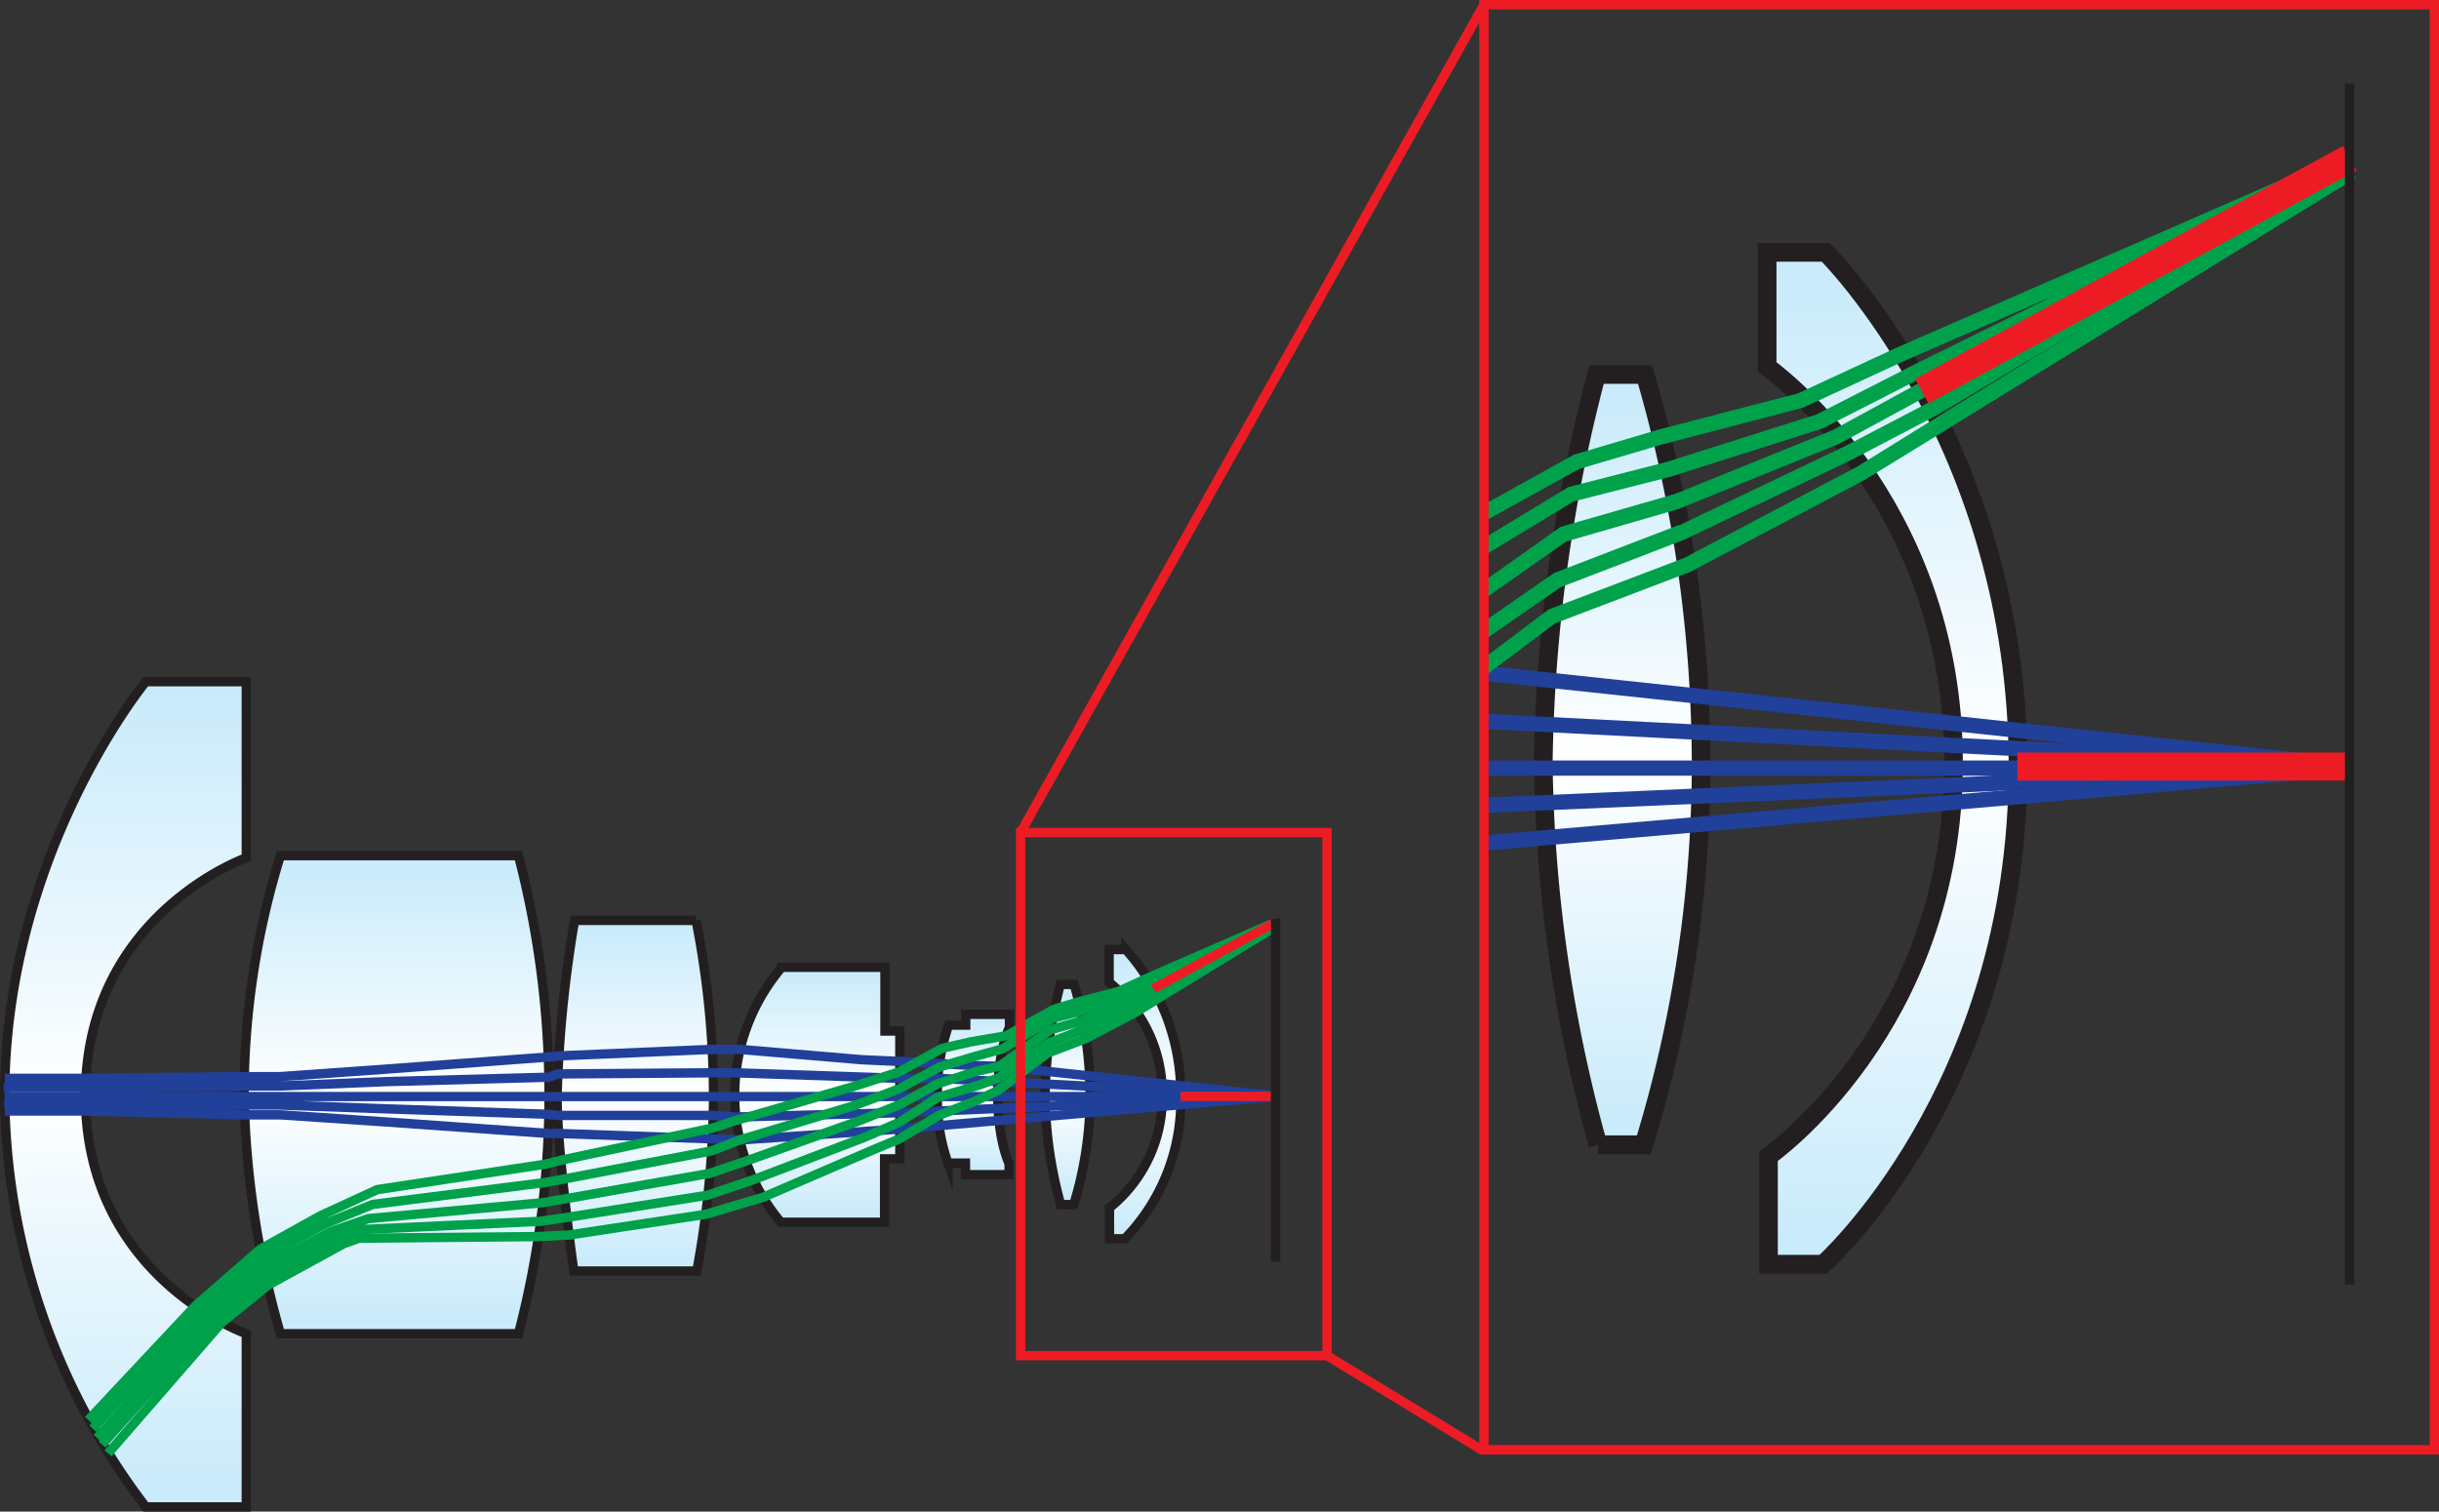
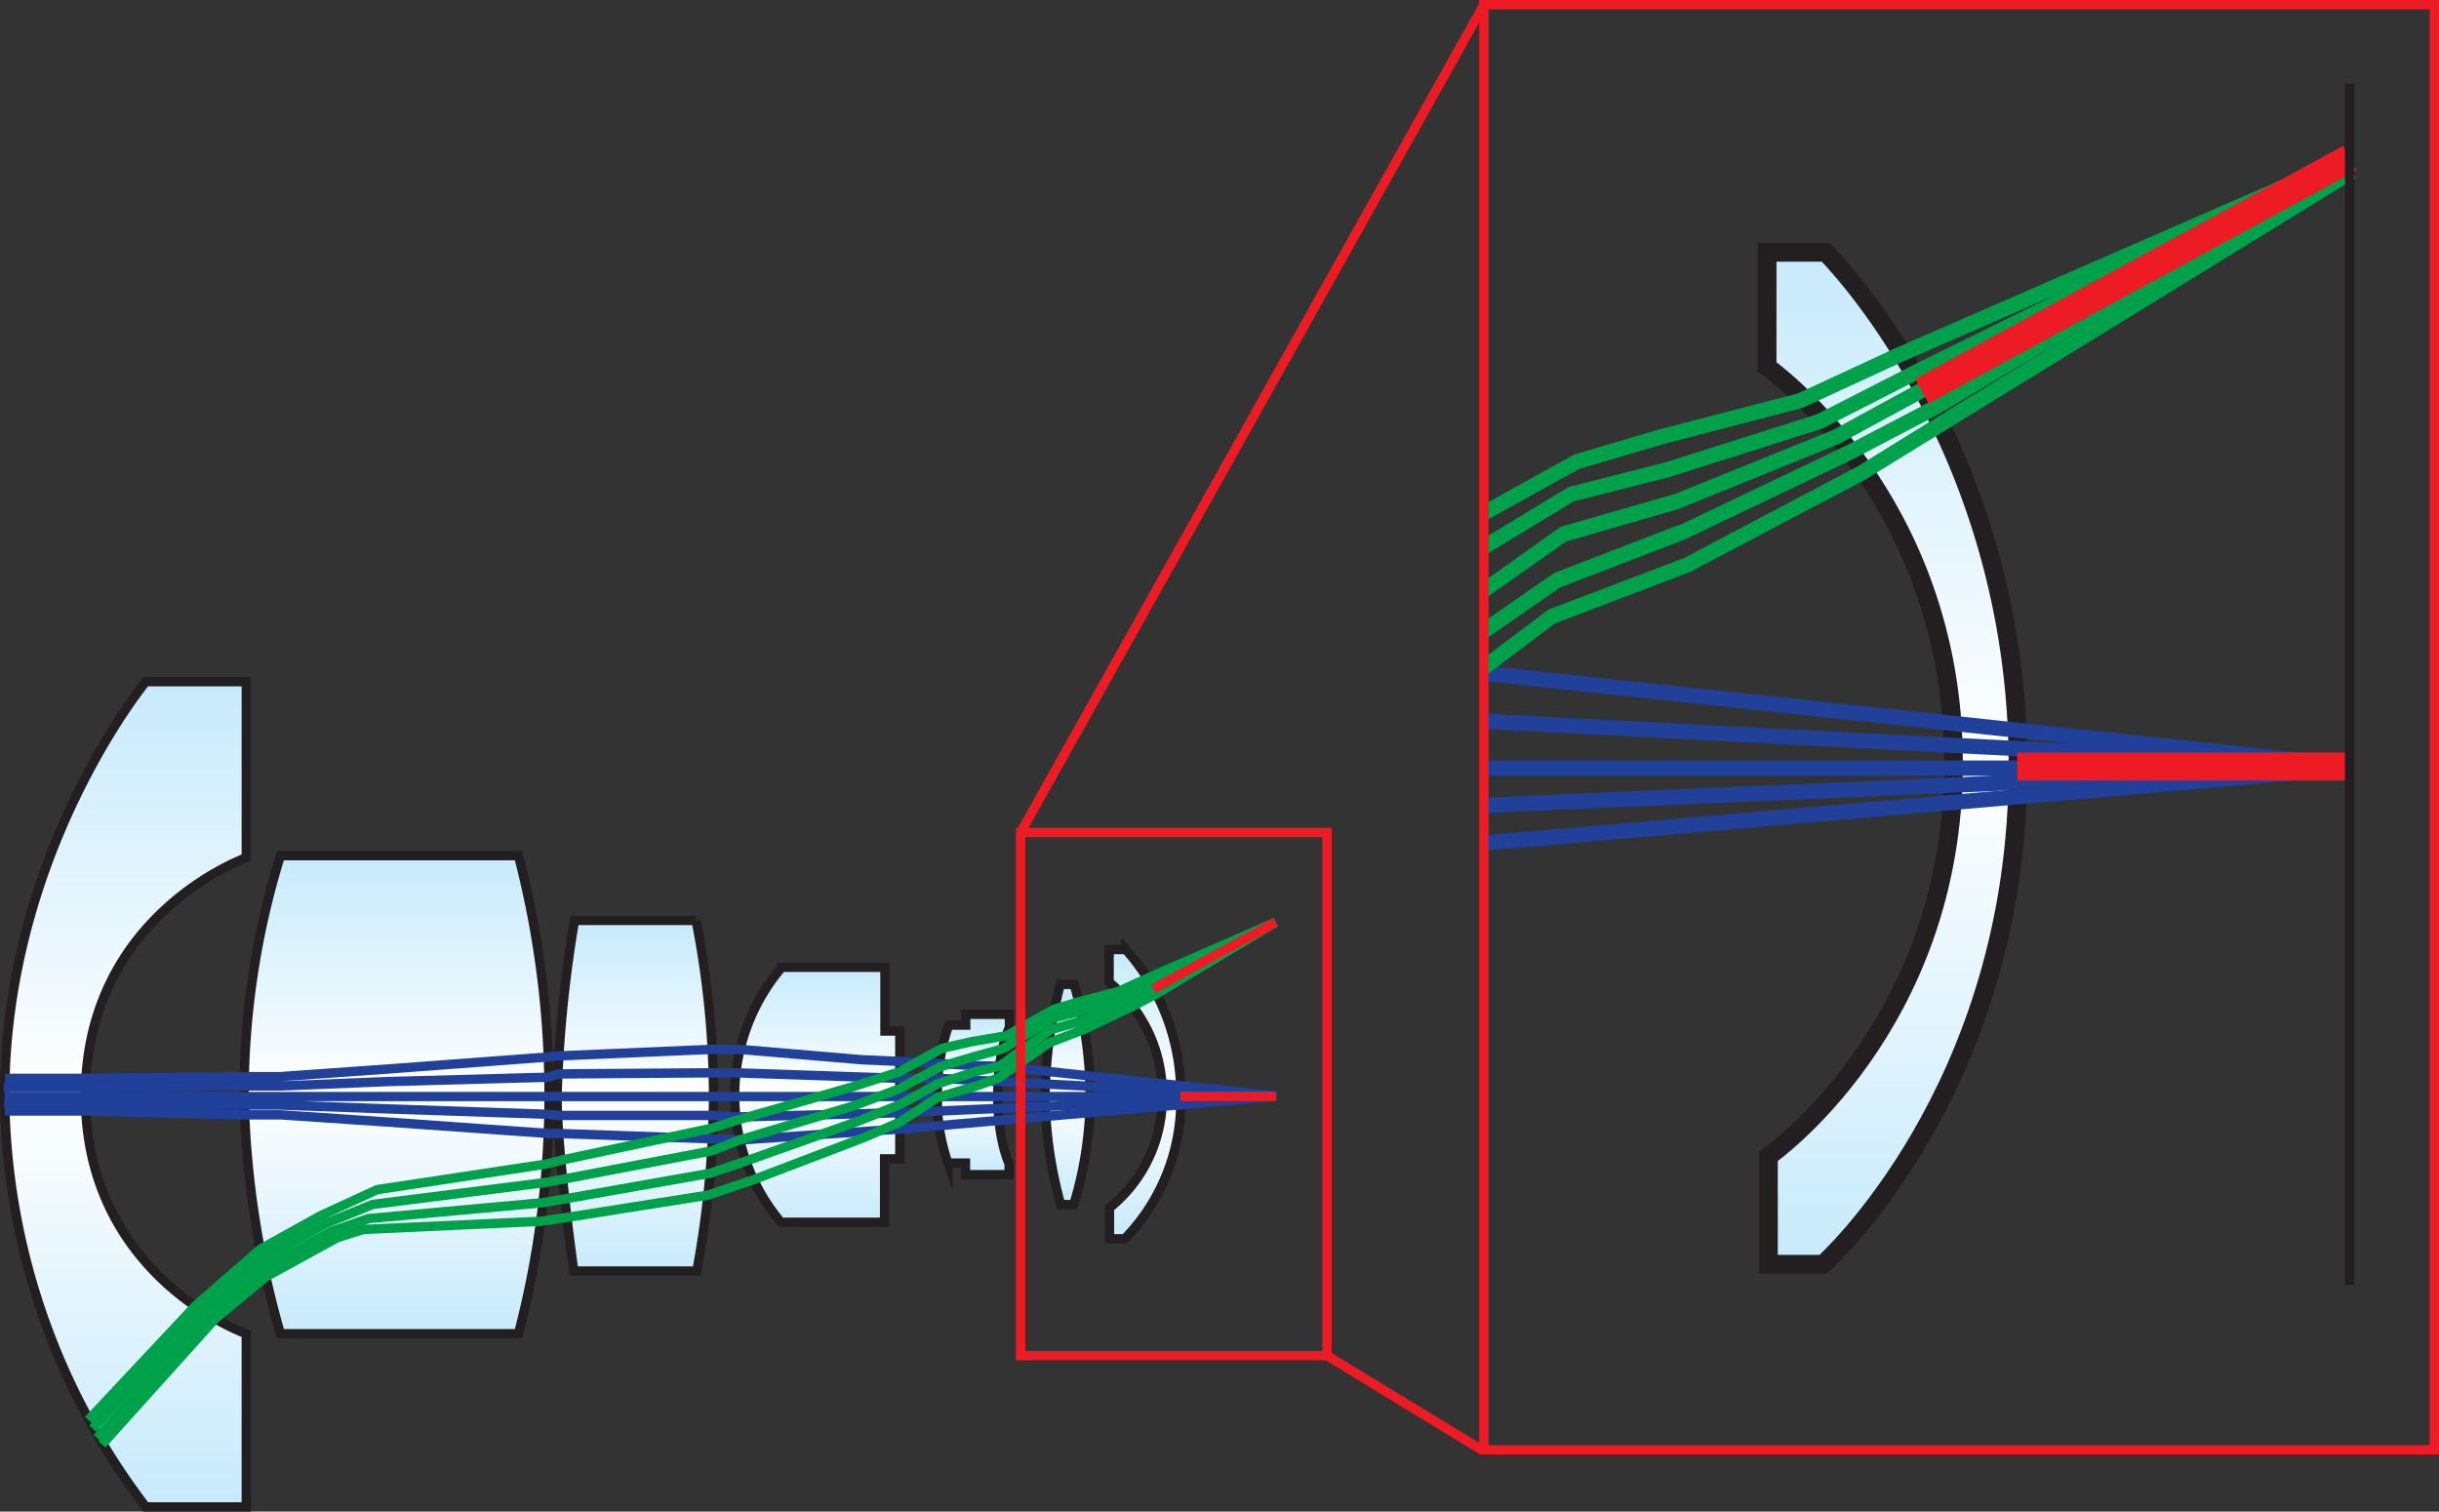
<svg xmlns="http://www.w3.org/2000/svg" xmlns:xlink="http://www.w3.org/1999/xlink" viewBox="0 0 260.94 161.74">
  <rect x="0" y="0" width="260.94" height="161.74" fill="#333333" stroke="none" />
  <defs>
    <style>.cls-1,.cls-10,.cls-11,.cls-12,.cls-13,.cls-14,.cls-15,.cls-16,.cls-2,.cls-8{stroke:#231f20;}.cls-1,.cls-10,.cls-11,.cls-12,.cls-13,.cls-14,.cls-15,.cls-16,.cls-17,.cls-18,.cls-19,.cls-2,.cls-7,.cls-8,.cls-9{stroke-miterlimit:10;}.cls-1,.cls-2{stroke-width:2px;}.cls-1{fill:url(#linear-gradient);}.cls-2{fill:url(#linear-gradient-2);}.cls-17,.cls-18,.cls-3,.cls-6,.cls-7,.cls-8,.cls-9{fill:none;}.cls-4{fill:#21409a;}.cls-5{fill:#00a14b;}.cls-19,.cls-6,.cls-7,.cls-9{stroke:#ed1c24;}.cls-6{stroke-linejoin:round;}.cls-6,.cls-7{stroke-width:3px;}.cls-10{fill:url(#linear-gradient-3);}.cls-11{fill:url(#linear-gradient-4);}.cls-12{fill:url(#linear-gradient-5);}.cls-13{fill:url(#linear-gradient-6);}.cls-14{fill:url(#linear-gradient-7);}.cls-15{fill:url(#linear-gradient-8);}.cls-16{fill:url(#linear-gradient-9);}.cls-17{stroke:#21409a;}.cls-18{stroke:#00a14b;}.cls-19{fill:#ed1c24;}</style>
    <linearGradient id="linear-gradient" x1="173.53" y1="122.49" x2="173.53" y2="40.07" gradientUnits="userSpaceOnUse">
      <stop offset="0" stop-color="#c7eafb" />
      <stop offset="0.5" stop-color="#fff" />
      <stop offset="1" stop-color="#c7eafb" />
    </linearGradient>
    <linearGradient id="linear-gradient-2" x1="202.48" y1="135.3" x2="202.48" y2="27" xlink:href="#linear-gradient" />
    <linearGradient id="linear-gradient-3" x1="13.43" y1="161.24" x2="13.43" y2="72.94" xlink:href="#linear-gradient" />
    <linearGradient id="linear-gradient-4" x1="42.43" y1="142.71" x2="42.43" y2="91.55" xlink:href="#linear-gradient" />
    <linearGradient id="linear-gradient-5" x1="67.97" y1="136.01" x2="67.97" y2="98.48" xlink:href="#linear-gradient" />
    <linearGradient id="linear-gradient-6" x1="87.43" y1="130.76" x2="87.43" y2="103.5" xlink:href="#linear-gradient" />
    <linearGradient id="linear-gradient-7" x1="104.17" y1="125.69" x2="104.17" y2="108.53" xlink:href="#linear-gradient" />
    <linearGradient id="linear-gradient-8" x1="114.22" y1="128.89" x2="114.22" y2="105.33" xlink:href="#linear-gradient" />
    <linearGradient id="linear-gradient-9" x1="122.49" y1="132.55" x2="122.49" y2="101.6" xlink:href="#linear-gradient" />
  </defs>
  <g id="Layer_2" data-name="Layer 2">
    <g id="Layer_1-2" data-name="Layer 1">
-       <path class="cls-1" d="M170.81,40.07H176a149.84,149.84,0,0,1,6,41.55,139.09,139.09,0,0,1-6.13,40.87h-4.91a159.11,159.11,0,0,1-5.85-40.87A171.5,171.5,0,0,1,170.81,40.07Z" />
      <path class="cls-2" d="M189.06,39.26V27h6.27S215.9,47.29,215.9,82s-20.84,53.27-20.84,53.27H189.2V123.72S209,110,209,81.62,189.06,39.26,189.06,39.26Z" />
      <path class="cls-3" d="M198.23,49.13l-18,8.59-.25.1c.09.6.19,1.21.29,1.84l18.43-9.73.2-.12c-.18-.26-.36-.5-.54-.75Z" />
      <path class="cls-3" d="M207.09,44.49l.09.18,0,0L224,34.36l-16.71,10Z" />
-       <path class="cls-3" d="M182,79.18c0,.73,0,1.46,0,2.19h27c0-.27,0-.53,0-.8Z" />
      <path class="cls-3" d="M195,45.86,178.7,51c.13.61.26,1.25.38,1.9L196,46.07l-.43-.51Z" />
      <path class="cls-3" d="M205.27,41l8.85-4.8-9,4.46C205.14,40.81,205.21,40.92,205.27,41Z" />
      <path class="cls-3" d="M215.88,81.37h8.7l-8.71-.45C215.88,81.07,215.88,81.22,215.88,81.37Z" />
      <path class="cls-3" d="M160.18,71.37l5.28.56c.12-1.66.27-3.28.43-4.87Z" />
      <path class="cls-3" d="M199.5,51.35l-18.64,9.83-.36.14c.53,3.78,1,7.94,1.23,12.35l27,2.88a54.13,54.13,0,0,0-8.91-25.4Z" />
      <path class="cls-3" d="M181.91,86l-.06,1.39,27-2.34a1.49,1.49,0,0,1,0-.21Z" />
      <path class="cls-3" d="M208.88,78.93c0-.25,0-.48,0-.72l-27-2.89q.06,1.11.09,2.22Z" />
      <path class="cls-3" d="M206.46,43,219,35.43l-13,7,.3.57Z" />
      <path class="cls-3" d="M167.35,56.29c.14-.78.27-1.54.4-2.28l-9.24,5.61v2.79l8.46-6Z" />
      <path class="cls-3" d="M208.92,83.19V83H182c0,.46,0,.91,0,1.35Z" />
      <path class="cls-3" d="M166.6,61.21c.14-1,.28-2,.43-2.9l-8.52,6v2.38l7.78-5.4Z" />
      <path class="cls-3" d="M221.7,79.59,215.84,79v.32Z" />
      <path class="cls-3" d="M165.1,83h-6.59v2.36l6.62-.28C165.12,84.39,165.1,83.7,165.1,83Z" />
      <path class="cls-3" d="M197.34,47.74l-.3-.38-.23.13-17.25,7-.17.05q.15.81.3,1.65Z" />
      <path class="cls-3" d="M194.33,44.36l.08,0c-.31-.34-.62-.66-.92-1l-.61.28-14.95,3.9c.14.6.28,1.22.43,1.88Z" />
      <path class="cls-3" d="M219.75,31.63l-15.9,6.94.41.71Z" />
      <path class="cls-3" d="M166.11,65.05c.07-.6.14-1.2.22-1.78l-7.82,5.42v1.92l7.17-5.4Z" />
      <path class="cls-3" d="M165.14,78.32,158.51,78v3.39h6.58C165.09,80.35,165.11,79.33,165.14,78.32Z" />
      <path class="cls-3" d="M168.12,52q.15-.8.3-1.56L158.51,56v1.79l9.3-5.64Z" />
      <path class="cls-3" d="M165.19,86.71l-6.68.29v2.4l6.78-.58C165.25,88.12,165.22,87.42,165.19,86.71Z" />
      <path class="cls-3" d="M165.35,73.56l-6.84-.73v3.51l6.68.35C165.23,75.64,165.29,74.59,165.35,73.56Z" />
      <polyline class="cls-4" points="181.82 75.32 208.83 78.21 215.84 78.96 221.7 79.58 215.84 79.28 208.88 78.93 181.91 77.54 165.19 76.69 158.51 76.34 158.51 77.98 165.14 78.32 181.95 79.18 208.92 80.57 215.87 80.92 224.58 81.37 251.18 81.37 251.19 82.02 251.26 81.1 215.75 77.31 208.72 76.55 181.74 73.67 165.46 71.93 160.18 71.36 158.51 72.63 158.51 72.83 165.35 73.56" />
      <polygon class="cls-4" points="181.91 85.99 208.87 84.83 213.6 84.63 251.11 81.37 251.2 82.46 251.19 82.02 251.18 81.37 224.58 81.37 215.88 81.37 208.94 81.37 181.97 81.37 165.09 81.37 158.51 81.37 158.51 83 165.1 83 181.97 83 208.92 83 213.25 83 208.92 83.19 181.95 84.35 165.13 85.08 158.51 85.36 158.51 87 165.19 86.71 181.91 85.99" />
      <polygon class="cls-4" points="181.78 89.03 208.74 86.69 215.8 86.08 251.25 83 251.2 82.46 251.11 81.37 213.6 84.63 208.85 85.04 181.85 87.38 165.29 88.82 158.51 89.4 158.51 91.04 165.39 90.45 181.78 89.03" />
      <polyline class="cls-5" points="203.49 38.73 203.85 38.57 219.75 31.63 204.26 39.27 204.22 39.3 194.41 44.31 194.33 44.35 178.36 49.41 178.23 49.45 168.12 52.03 167.81 52.11 158.51 57.75 158.51 59.62 167.75 54.02 168.33 53.66 178.68 51.02 178.7 51.02 194.95 45.86 195.54 45.56 204.95 40.76 205.08 40.7 214.12 36.24 250.99 16.22 251.41 16.94 251.06 16.19 202.98 37.17 202.82 37.24 192.33 42.1 192.24 42.12 177.55 45.94 177.39 45.98 168.82 48.52 168.4 48.64 158.51 54.13 158.51 55.96 168.42 50.47 168.95 50.18 177.82 47.56 177.93 47.53 192.88 43.63 193.49 43.35" />
      <path class="cls-5" d="M167,62.82l13-5,.25-.1,18-8.59.12-.07,8.74-4.57.17-.09,16.71-10,27.19-16.69.16.26.49-.29-.4-.7-.42-.72-36.87,20L205.27,41l-9.16,5-.14.06-16.89,6.84-.05,0-11.68,3.36-.38.11-8.46,6v1.94l8.52-6,.53-.37,11.83-3.42.17-.05,17.25-7,.23-.13,9-4.89,13-7L206.46,43l-.11.06-8.86,4.63-.15.07-17.65,8.43-.12,0-13,5-.31.12-7.78,5.4v2l7.82-5.42Zm38.64-21,45.77-24.92Z" />
      <polygon class="cls-5" points="165.89 67.06 166.37 66.7 180.5 61.32 180.86 61.18 199.5 51.35 199.81 51.16 207.91 46.18 252.01 19.06 251.32 17.93 251.16 17.67 223.97 34.36 207.23 44.64 207.18 44.67 198.89 49.81 198.69 49.93 180.26 59.66 180.19 59.7 166.11 65.05 165.68 65.21 158.51 70.61 158.51 72.63 160.18 71.36 165.89 67.06" />
      <line class="cls-6" x1="251.38" y1="16.94" x2="205.61" y2="41.86" />
      <line class="cls-7" x1="215.83" y1="82.02" x2="251.59" y2="82.02" />
      <line class="cls-8" x1="251.38" y1="8.95" x2="251.38" y2="137.48" />
      <rect class="cls-9" x="158.76" y="0.5" width="101.68" height="154.63" />
      <path class="cls-8" d="M37.8,91.55v8.8s3.66,5.84,3.66,16.9-3.74,16.66-3.74,16.66v8.88" />
      <path class="cls-8" d="M37.8,100.35s-7.87,6.39-7.87,15.88a23.28,23.28,0,0,0,7.79,17.68" />
      <path class="cls-8" d="M94.68,110.32a9,9,0,0,0-3.39,6.89A8.65,8.65,0,0,0,94.64,124" />
      <line class="cls-8" x1="105.58" y1="108.45" x2="105.58" y2="125.69" />
      <path class="cls-8" d="M103.32,109.69s1.28,2.42,1.28,7.44-1.28,7.32-1.28,7.32" />
      <path class="cls-10" d="M15.6,161.24H26.35V142.71S9.14,136.64,9.14,117.25,26.35,91.78,26.35,91.78V72.94H15.6S.5,91.24.5,117.32A73.48,73.48,0,0,0,15.6,161.24Z" />
      <path class="cls-11" d="M55.47,142.71H30a99.63,99.63,0,0,1-3.89-25.46A86.68,86.68,0,0,1,30,91.55H55.47a101.37,101.37,0,0,1,3.27,25.62A100.41,100.41,0,0,1,55.47,142.71Z" />
      <path class="cls-12" d="M74.55,136H61.39S59.6,123.4,59.6,117.25a134.34,134.34,0,0,1,1.87-18.77h13a98.12,98.12,0,0,1,1.87,18.69A105.09,105.09,0,0,1,74.55,136Z" />
      <path class="cls-13" d="M83.62,103.5H94.68v6.82h1.59V124H94.64v6.78H83.54a21.14,21.14,0,0,1,.08-27.26Z" />
      <path class="cls-14" d="M101.49,109.69h1.83v-1.16H108v1.4s-1.25,2.41-1.25,7.28,1.21,7.28,1.21,7.28v1.2h-4.67v-1.24h-1.87a20.31,20.31,0,0,1-1.13-7.24A22.31,22.31,0,0,1,101.49,109.69Z" />
      <path class="cls-15" d="M113.44,105.33h1.48a43,43,0,0,1,1.71,11.88,39.8,39.8,0,0,1-1.75,11.68h-1.4a45.55,45.55,0,0,1-1.67-11.68A49.22,49.22,0,0,1,113.44,105.33Z" />
      <path class="cls-16" d="M118.66,105.1v-3.5h1.79a23.27,23.27,0,0,1,5.88,15.72,21.17,21.17,0,0,1-6,15.23H118.7v-3.31a15.08,15.08,0,0,0,5.64-12A15.3,15.3,0,0,0,118.66,105.1Z" />
      <polyline class="cls-17" points="0.4 116.37 9.1 116.37 26.1 116.2 29.93 116.2 41.4 115.73 58.68 115.26 59.68 114.91 76.26 114.79 78.71 114.79 96.23 115.38 100.38 115.38 106.8 115.73 136.41 117.25 106.92 114.09 104.41 114.03 100.55 113.8 96.23 113.57 92.2 113.39 79.12 112.28 76.14 112.28 59.79 112.98 58.63 113.1 41.4 114.39 29.95 115.2 26.16 115.2 9.16 115.38 0.52 115.38" />
      <polyline class="cls-17" points="0.46 118.12 9.1 118.12 26.1 118.24 29.95 118.24 41.46 118.65 58.68 119.23 59.68 119.35 76.26 119.35 78.71 119.52 96.23 119.06 136.41 117.33 0.5 117.33" />
      <polyline class="cls-17" points="0.52 118.88 9.22 118.88 26.16 119.29 30.07 119.29 41.34 120.05 58.68 121.28 59.79 121.28 76.26 121.86 79.12 121.98 96.23 120.81 136.41 117.33" />
      <polyline class="cls-18" points="9.92 152.87 21.54 140.25 28.02 134.71 34.86 130.91 39.88 128.87 58.33 126.53 60.2 126.18 76.14 123.14 79.12 121.98 91.39 118.3 96.23 116.49 100.55 114.15 104.29 113.04 107.27 112.22 112.64 108.95 115.62 108.19 120.23 106.73 123.09 105.28 136.47 98.68 122.69 104.69 119.65 106.09 115.39 107.2 112.82 107.96 107.68 110.82 103.88 111.47 100.79 112.17 96.23 114.68 91.33 116.25 78.77 119.88 76.26 120.69 60.03 124.14 58.45 124.55 40.35 127.29 34.27 130.09 27.85 133.66 20.9 139.73 9.45 151.94" />
      <polyline class="cls-18" points="10.91 154.56 23 141.13 28.43 136.63 36.08 132.43 38.89 131.55 57.81 130.68 60.61 130.27 75.73 127.88 80.58 126.24 92.5 121.69 96.29 120.05 100.32 117.42 104.64 116.14 106.86 115.32 112.23 111.58 116.03 110.12 121.17 107.67 123.74 106.33 136.47 98.68 120.76 107.2 115.85 109.19 112.41 110.18 106.92 114.09 104.52 114.62 100.32 115.96 96.29 118.18 91.74 119.99 79.76 124.25 75.97 125.54 60.44 128.28 58.04 128.69 39.41 130.39 35.38 131.79 28.26 135.64 22.24 140.72 10.39 153.86" />
-       <polyline class="cls-18" points="11.56 155.5 23.7 141.54 28.67 137.51 36.78 133.07 38.42 132.49 57.57 132.31 60.9 132.14 75.56 129.92 81.63 128.11 93.55 122.97 96.23 121.86 100.44 119.35 104.58 117.71 106.8 116.66 112.06 112.69 116.2 111.11 121.52 108.31 123.97 106.79 136.53 99.09" />
      <line class="cls-19" x1="123.39" y1="105.8" x2="136.47" y2="98.68" />
      <line class="cls-9" x1="126.31" y1="117.31" x2="136.53" y2="117.31" />
-       <line class="cls-8" x1="136.47" y1="98.27" x2="136.47" y2="135" />
      <rect class="cls-9" x="109.19" y="89.08" width="32.78" height="55.97" />
      <line class="cls-9" x1="109.19" y1="89.08" x2="158.76" y2="0.5" />
      <line class="cls-9" x1="141.97" y1="145.05" x2="158.51" y2="155.13" />
    </g>
  </g>
</svg>